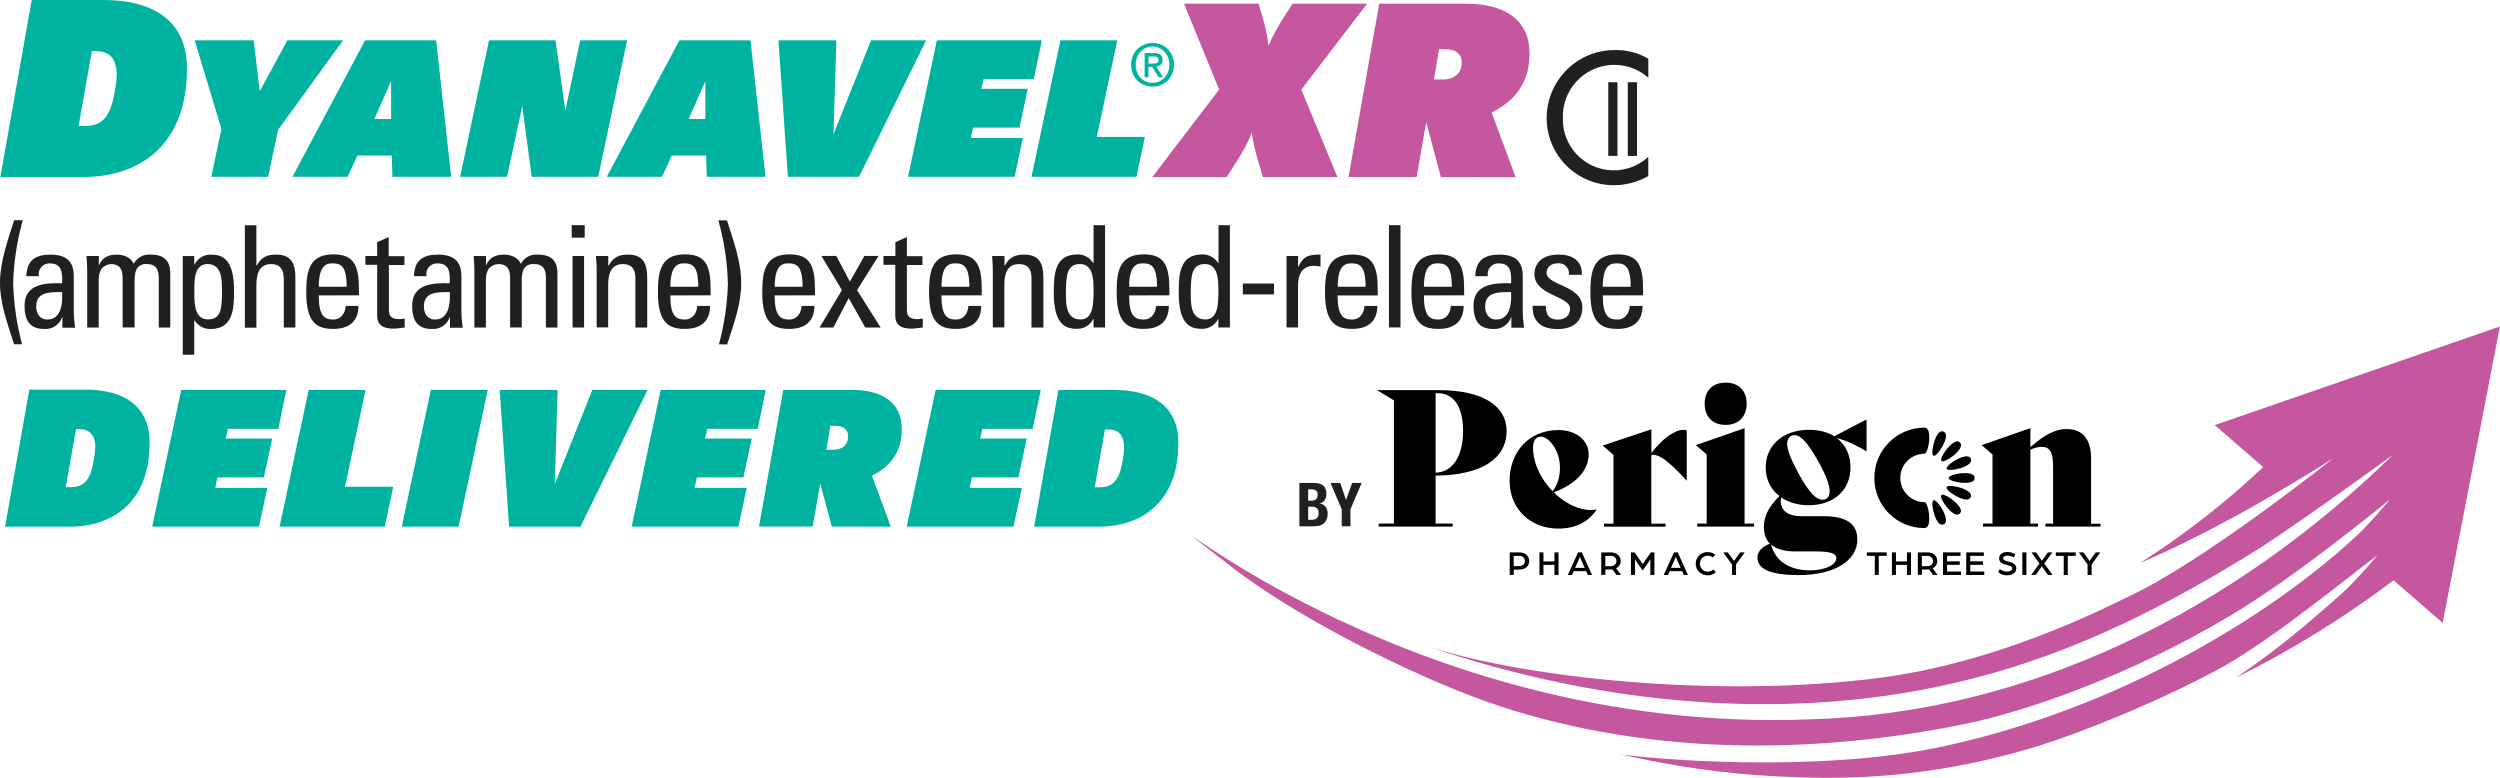
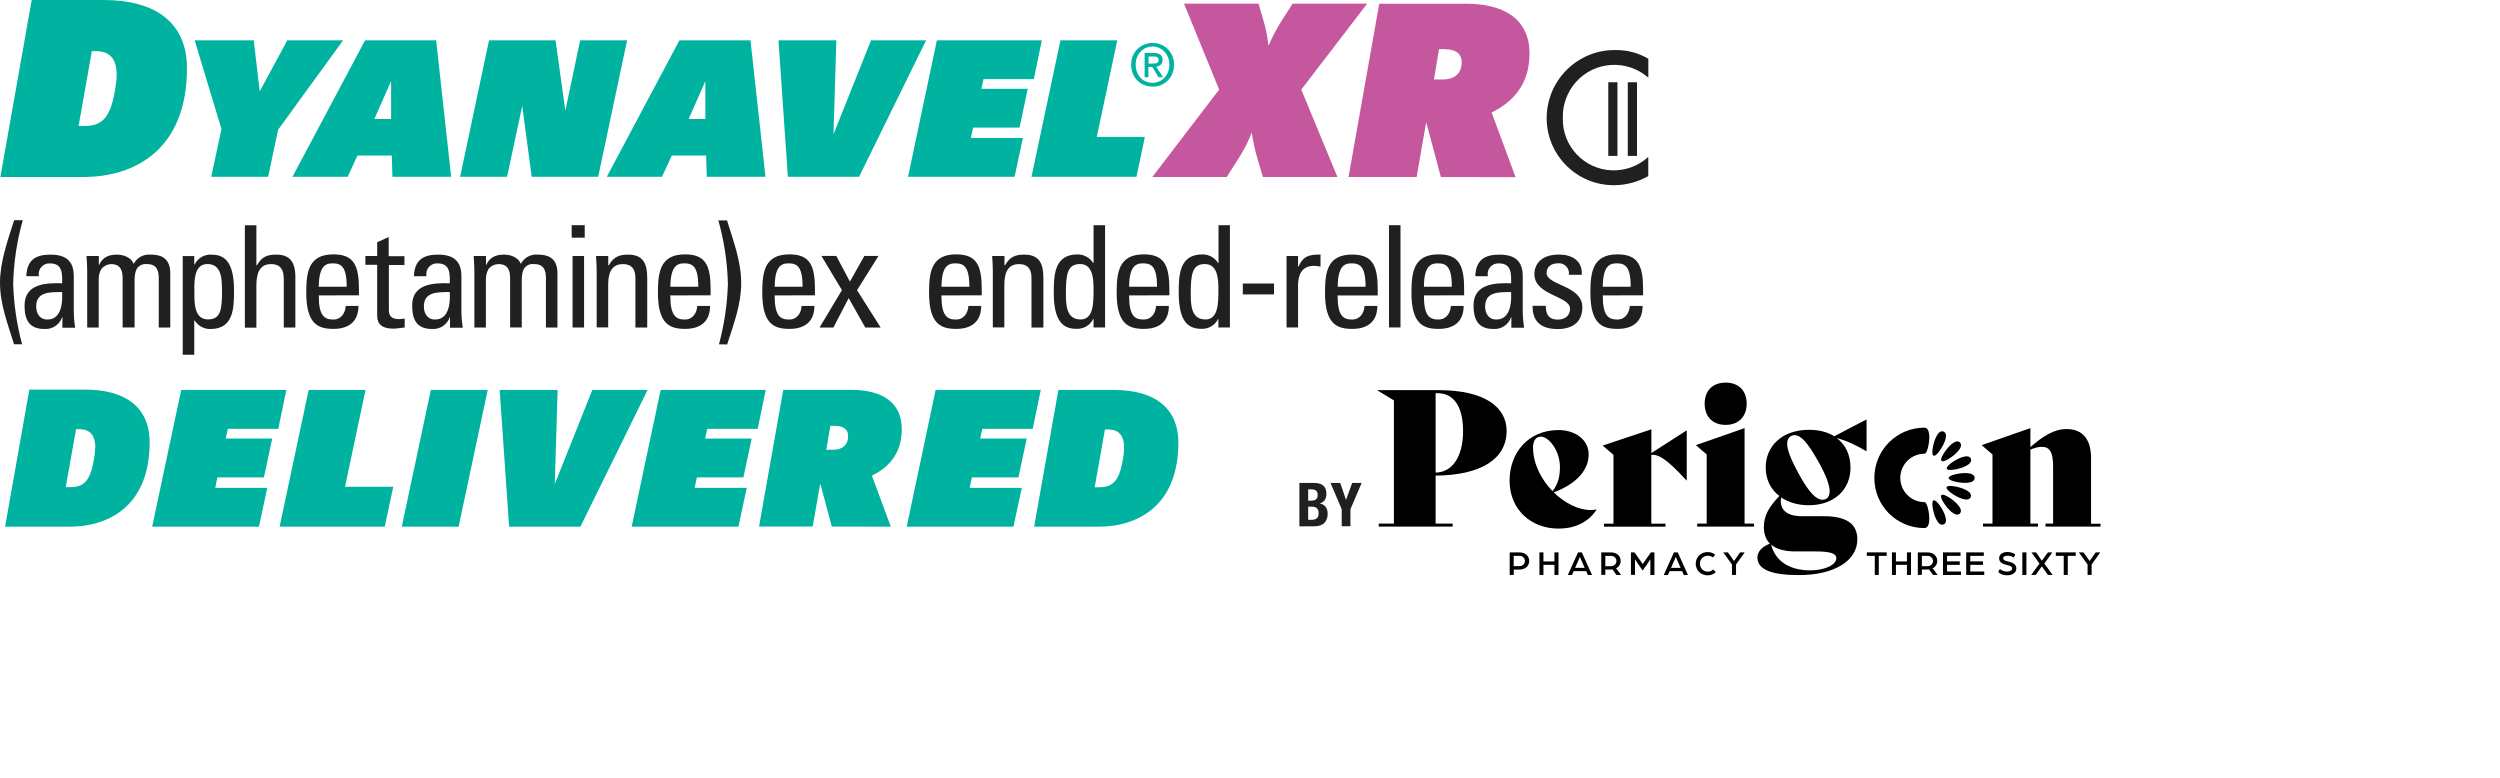
<svg xmlns="http://www.w3.org/2000/svg" id="Layer_2" data-name="Layer 2" viewBox="0 0 395.11 122.93">
  <g id="Layer_2-2" data-name="Layer 2">
    <g id="Layer_1-2" data-name="Layer 1-2">
      <g>
        <path d="M260.5,12.27c-3.38-2.96-8.52-2.63-11.48.75-1.35,1.55-2.08,3.55-2.02,5.6-.14,4.45,3.36,8.17,7.8,8.3,2.1.06,4.15-.69,5.7-2.12v3.03c-1.64.93-3.49,1.43-5.38,1.44-5.86.04-10.64-4.68-10.68-10.54v-.04c0-5.95,4.8-10.78,10.74-10.78h.17c1.82-.02,3.6.45,5.16,1.38v2.97Z" style="fill: #221f1f;" />
        <rect x="254.18" y="13" width="1.45" height="11.64" style="fill: #221f1f;" />
        <rect x="257.26" y="13" width="1.46" height="11.64" style="fill: #221f1f;" />
        <g>
          <path d="M122.43,46.71c0,3.16.84,3.79,2.29,3.79,1.25,0,1.9-1.01,1.97-2.15h2.02c0,2.51-1.56,3.63-3.94,3.63s-4.3-.72-4.3-5.71c0-3.32.38-6.07,4.3-6.07,3.23,0,4.03,1.77,4.03,5.51v.96l-6.36.02h0ZM126.84,45.32c0-3.29-.92-3.7-2.26-3.7-1.16,0-2.13.57-2.14,3.7h4.42,0Z" style="fill: #221f1f;" />
          <polygon points="139.18 51.76 136.75 51.76 134.13 47.12 131.71 51.76 129.53 51.76 133.06 45.85 129.82 40.45 132.17 40.45 134.32 44.5 136.61 40.45 138.84 40.45 135.45 45.86 139.18 51.76" style="fill: #221f1f;" />
-           <path d="M141.51,40.46v-2.18l1.82-.82v3.03h2.46v1.39h-2.46v6.93c0,.72,0,1.63,1.68,1.63.14,0,.42-.05.83-.09v1.41c-.61.04-1.21.18-1.82.18-1.75,0-2.53-.72-2.53-2.02v-8.07h-1.86v-1.39h1.88Z" style="fill: #221f1f;" />
          <path d="M148.79,46.71c0,3.16.84,3.79,2.29,3.79,1.25,0,1.9-1.01,1.97-2.15h2.02c0,2.51-1.56,3.63-3.94,3.63s-4.3-.72-4.3-5.71c0-3.32.38-6.07,4.3-6.07,3.23,0,4.03,1.77,4.03,5.51v.96l-6.36.02h0ZM153.2,45.32c0-3.29-.92-3.7-2.26-3.7-1.16,0-2.13.57-2.14,3.7h4.42,0Z" style="fill: #221f1f;" />
          <path d="M163.02,51.76v-7.83c0-1.21-.42-2.19-1.99-2.19-2.01,0-2.3,1.82-2.3,3.33v6.67h-1.82v-8.93c0-.78-.05-1.57-.11-2.35h1.95v1.46h.09c.73-1.28,1.57-1.68,3.03-1.68,2.42,0,3.03,1.46,3.03,3.7v7.83h-1.87Z" style="fill: #221f1f;" />
          <path d="M172.83,35.59h1.82v16.16h-1.82v-1.34h-.05c-.49.99-1.5,1.59-2.6,1.56-1.82,0-3.64-.72-3.64-5.69,0-2.82.1-6.07,3.74-6.07,1.01-.02,1.96.5,2.49,1.36h.06v-5.99h0ZM170.7,41.73c-1.98,0-2.24,1.56-2.24,4.59,0,1.71,0,4.17,2.31,4.17,2.06,0,2.06-2.56,2.06-4.85,0-1.49-.1-3.91-2.13-3.91" style="fill: #221f1f;" />
          <path d="M178.45,46.71c0,3.16.84,3.79,2.29,3.79,1.25,0,1.9-1.01,1.97-2.15h2.02c0,2.51-1.57,3.63-3.95,3.63s-4.3-.72-4.3-5.71c0-3.32.38-6.07,4.3-6.07,3.23,0,4.03,1.77,4.03,5.51v.96l-6.37.02h0ZM182.86,45.32c0-3.29-.92-3.7-2.26-3.7-1.16,0-2.13.57-2.15,3.7h4.42Z" style="fill: #221f1f;" />
          <path d="M192.56,35.59h1.82v16.16h-1.82v-1.34h-.04c-.49.98-1.5,1.59-2.6,1.56-1.82,0-3.63-.72-3.63-5.69,0-2.82.09-6.07,3.74-6.07,1.01-.02,1.95.5,2.49,1.36h.06v-5.99h-.02ZM190.43,41.73c-1.97,0-2.24,1.56-2.24,4.59,0,1.71,0,4.17,2.31,4.17,2.06,0,2.06-2.56,2.06-4.85,0-1.49-.1-3.91-2.13-3.91h0Z" style="fill: #221f1f;" />
          <rect x="196.42" y="44.81" width="4.93" height="1.72" style="fill: #221f1f;" />
          <path d="M205.16,42.16h.04c.77-1.73,1.71-1.93,3.5-1.93v1.9l-.51-.08c-.16-.02-.33-.04-.49-.04-2.04,0-2.55,1.55-2.55,3.07v6.67h-1.82v-11.29h1.82v1.71h.02Z" style="fill: #221f1f;" />
          <path d="M211.4,46.71c0,3.16.84,3.79,2.29,3.79,1.25,0,1.9-1.01,1.97-2.15h2.02c0,2.51-1.57,3.63-3.95,3.63s-4.32-.7-4.32-5.68c0-3.32.37-6.07,4.3-6.07,3.23,0,4.03,1.77,4.03,5.51v.96h-6.34,0ZM215.82,45.32c0-3.29-.92-3.7-2.26-3.7-1.16,0-2.13.57-2.14,3.7h4.42,0Z" style="fill: #221f1f;" />
          <rect x="219.52" y="35.59" width="1.82" height="16.16" style="fill: #221f1f;" />
          <path d="M225.04,46.71c0,3.16.84,3.79,2.29,3.79,1.25,0,1.9-1.01,1.97-2.15h2.02c0,2.51-1.57,3.63-3.95,3.63s-4.3-.72-4.3-5.71c0-3.32.38-6.07,4.3-6.07,3.23,0,4.03,1.77,4.03,5.51v.96l-6.37.02h0ZM229.45,45.32c0-3.29-.92-3.7-2.26-3.7-1.16,0-2.13.57-2.15,3.7h4.42Z" style="fill: #221f1f;" />
          <path d="M238.86,50.13h-.04c-.41,1.2-1.59,1.97-2.85,1.86-2.39,0-3.09-1.55-3.09-3.71,0-3.44,3.36-3.59,5.94-3.51.04-1.51.06-3.14-1.9-3.14-.92-.07-1.73.61-1.8,1.53,0,.16,0,.33.03.49h-1.99c.09-2.53,1.43-3.41,3.83-3.41,2.91,0,3.67,1.51,3.67,3.41v5.46c0,.9.08,1.79.22,2.69h-2.02v-1.65h0ZM234.71,48.41c0,1.1.54,2.09,1.77,2.09,1.12,0,2.51-.69,2.34-4.34-1.75.02-4.1-.14-4.1,2.26" style="fill: #221f1f;" />
          <path d="M246.12,52c-2.42,0-3.96-1.08-3.9-3.67h2.09c0,.65,0,2.18,1.88,2.18,1.1,0,1.95-.57,1.95-1.73,0-2.02-5.64-2.06-5.64-5.46,0-1.21.72-3.09,3.9-3.09,2.01,0,3.74.96,3.59,3.2h-2.04c.13-.87-.47-1.68-1.34-1.81-.14-.02-.29-.02-.43,0-.99,0-1.75.54-1.75,1.52,0,1.99,5.65,1.95,5.65,5.4,0,2.5-1.71,3.47-3.95,3.47" style="fill: #221f1f;" />
          <path d="M253.31,46.71c0,3.16.85,3.79,2.29,3.79,1.25,0,1.9-1.01,1.98-2.15h2.02c0,2.51-1.57,3.63-3.95,3.63s-4.3-.72-4.3-5.71c0-3.32.38-6.07,4.3-6.07,3.23,0,4.03,1.77,4.03,5.51v.96l-6.37.02h0ZM257.72,45.32c0-3.29-.92-3.7-2.26-3.7-1.16,0-2.13.57-2.15,3.7h4.42Z" style="fill: #221f1f;" />
          <path d="M2.22,54.41c-.98-3.16-2.22-6.34-2.22-9.7s1.21-6.67,2.24-9.91h1.36c-.92,3.27-1.43,6.63-1.52,10.02.1,3.24.57,6.46,1.41,9.59h-1.28Z" style="fill: #221f1f;" />
          <path d="M9.86,50.13h-.04c-.41,1.2-1.58,1.97-2.85,1.86-2.42,0-3.09-1.55-3.09-3.71,0-3.44,3.36-3.59,5.94-3.51.04-1.51.06-3.14-1.9-3.14-.92-.07-1.73.62-1.8,1.55,0,.16,0,.32.03.47h-1.99c.09-2.53,1.43-3.41,3.83-3.41,2.91,0,3.67,1.51,3.67,3.41v5.46c0,.9.08,1.79.22,2.69h-2.02v-1.65h0ZM5.72,48.41c0,1.1.53,2.09,1.77,2.09,1.12,0,2.51-.69,2.33-4.34-1.75.02-4.1-.14-4.1,2.26" style="fill: #221f1f;" />
          <path d="M19.38,51.76v-7.83c0-1.15-.32-2.19-1.82-2.19-.6.02-1.15.3-1.54.76-.28.51-.43,1.08-.42,1.66v7.6h-1.82v-8.95c0-.78-.05-1.57-.11-2.35h1.95v1.41h.04c.54-1.21,1.51-1.63,2.82-1.63,1.03,0,2.22.42,2.65,1.46.51-.99,1.58-1.57,2.69-1.46,1.21,0,3.09.26,3.09,2.93v8.59h-1.82v-7.83c0-1.15-.32-2.19-1.82-2.19-.5-.08-1.02.08-1.39.42-.53.45-.61,1.56-.61,1.99v7.6h-1.9Z" style="fill: #221f1f;" />
          <path d="M30.72,41.8h.04c.49-.99,1.5-1.6,2.6-1.56,1.82,0,3.63.72,3.63,5.69,0,2.82-.1,6.07-3.74,6.07-1.01.02-1.95-.5-2.49-1.36h-.06v5.42h-1.82v-15.59h1.82v1.35h.02ZM35.08,45.92c0-1.71,0-4.19-2.3-4.19s-2.06,3.13-2.06,4.85c0,1.5.09,3.9,2.13,3.9s2.24-1.54,2.24-4.56" style="fill: #221f1f;" />
          <path d="M44.85,51.76v-7.65c0-1.39-.45-2.37-2.02-2.37-1.82,0-2.31,1.47-2.31,3.38v6.67h-1.82v-16.19h1.82v6.32h.09c.74-1.32,1.59-1.68,3.07-1.68,1.93,0,3,.96,3,3.51v8.01h-1.83Z" style="fill: #221f1f;" />
          <path d="M50.38,46.71c0,3.16.84,3.79,2.29,3.79,1.25,0,1.9-1.01,1.97-2.15h2.01c0,2.51-1.57,3.63-3.95,3.63s-4.3-.72-4.3-5.71c0-3.32.38-6.07,4.3-6.07,3.23,0,4.03,1.77,4.03,5.51v.96l-6.35.02h0ZM54.79,45.32c0-3.29-.92-3.7-2.26-3.7-1.16,0-2.13.57-2.15,3.7h4.42Z" style="fill: #221f1f;" />
          <path d="M59.61,40.46v-2.18l1.82-.82v3.03h2.49v1.39h-2.46v6.93c0,.72,0,1.63,1.68,1.63.14,0,.42-.05.82-.09v1.41c-.61.04-1.21.18-1.82.18-1.75,0-2.53-.72-2.53-2.02v-8.07h-1.86v-1.39h1.86Z" style="fill: #221f1f;" />
          <path d="M71.12,50.13h-.04c-.41,1.2-1.59,1.97-2.85,1.86-2.42,0-3.09-1.55-3.09-3.71,0-3.44,3.36-3.59,5.94-3.51.04-1.51.06-3.14-1.9-3.14-.92-.07-1.73.61-1.8,1.53-.02.16,0,.33.03.49h-1.99c.09-2.53,1.43-3.41,3.83-3.41,2.91,0,3.67,1.51,3.67,3.41v5.46c0,.9.08,1.79.22,2.69h-2.02v-1.65h0ZM66.99,48.41c0,1.1.53,2.09,1.77,2.09,1.12,0,2.5-.69,2.33-4.34-1.75.02-4.1-.14-4.1,2.26" style="fill: #221f1f;" />
          <path d="M80.62,51.76v-7.83c0-1.15-.32-2.19-1.82-2.19-.61,0-1.2.29-1.59.76-.28.51-.42,1.08-.42,1.66v7.6h-1.82v-8.95c0-.78-.05-1.57-.11-2.35h1.95v1.41h.04c.54-1.21,1.5-1.63,2.82-1.63,1.03,0,2.22.42,2.65,1.46.51-.99,1.58-1.57,2.69-1.46,1.21,0,3.09.26,3.09,2.93v8.59h-1.82v-7.83c0-1.15-.31-2.19-1.82-2.19-.5-.08-1.02.07-1.39.42-.54.45-.61,1.56-.61,1.99v7.6h-1.86Z" style="fill: #221f1f;" />
          <path d="M90.35,35.59h2.06v1.97h-2.06v-1.97h0ZM92.31,51.76h-1.82v-11.3h1.82v11.3Z" style="fill: #221f1f;" />
          <path d="M100.42,51.76v-7.83c0-1.21-.43-2.19-1.99-2.19-2.02,0-2.31,1.82-2.31,3.33v6.67h-1.82v-8.93c0-.78-.04-1.57-.11-2.35h1.94v1.46h.1c.72-1.28,1.57-1.68,3.03-1.68,2.42,0,3.03,1.46,3.03,3.7v7.83h-1.86Z" style="fill: #221f1f;" />
          <path d="M105.94,46.71c0,3.16.85,3.79,2.29,3.79,1.25,0,1.9-1.01,1.97-2.15h2.02c0,2.51-1.57,3.63-3.94,3.63s-4.3-.72-4.3-5.71c0-3.32.38-6.07,4.3-6.07,3.23,0,4.03,1.77,4.03,5.51v.96l-6.37.02h0ZM110.36,45.32c0-3.29-.92-3.7-2.26-3.7-1.16,0-2.13.57-2.15,3.7h4.42Z" style="fill: #221f1f;" />
          <path d="M113.63,54.41c.84-3.13,1.32-6.34,1.41-9.59-.09-3.38-.59-6.74-1.51-9.99h1.37c1,3.25,2.24,6.46,2.24,9.91s-1.21,6.52-2.22,9.7l-1.3-.02Z" style="fill: #221f1f;" />
        </g>
        <path d="M199.59,27.97l-.82-2.77c-.41-1.39-.72-2.81-.94-4.24-.57,1.49-1.32,2.91-2.19,4.24l-1.76,2.77h-11.76l10.56-13.81-5.55-13.58h11.78l.7,2.42c.43,1.38.72,2.81.86,4.24.64-1.47,1.39-2.89,2.26-4.24l1.56-2.42h11.78l-10.41,13.58,5.71,13.81h-11.8.02Z" style="fill: #c4579d;" />
        <path d="M227.72,27.97l-2.27-8.49h-.08l-1.48,8.49h-10.76l4.85-27.38h13.77c5.6,0,9.98,2.19,9.98,7.88,0,5.16-2.93,7.79-5.99,9.31l3.79,10.22-11.81-.02h0ZM228.33,7.77h-.9l-.8,4.79h1.41c1.92,0,2.97-1.05,2.97-2.69,0-1.19-.7-2.09-2.66-2.09h-.02Z" style="fill: #c4579d;" />
        <polygon points="45.41 6.37 41.05 14.43 40.1 6.37 30.76 6.37 35 20.38 33.39 27.94 42.38 27.94 43.95 20.51 54.23 6.37 45.41 6.37" style="fill: #00b3a1;" />
        <path d="M57.7,6.37l-11.48,21.57h8.72l1.56-3.36h5.42l.1,3.36h9.28l-2.37-21.57h-11.25,0ZM61.81,12.82v5.99h-2.65l2.65-5.99Z" style="fill: #00b3a1;" />
        <polygon points="91.69 6.37 89.35 17.49 87.8 6.37 77.29 6.37 72.72 27.94 80.14 27.94 82.54 16.74 84.03 27.94 94.54 27.94 99.11 6.37 91.69 6.37" style="fill: #00b3a1;" />
        <path d="M107.38,6.37l-11.48,21.57h8.72l1.56-3.36h5.42l.1,3.36h9.28l-2.37-21.57h-11.25,0ZM111.48,12.82v5.99h-2.65l2.65-5.99Z" style="fill: #00b3a1;" />
        <polygon points="137.66 6.37 131.73 21.22 132.18 6.37 123.03 6.37 124.52 27.94 135.77 27.94 146.37 6.37 137.66 6.37" style="fill: #00b3a1;" />
        <polygon points="161.13 20.17 162.43 14.03 155.09 14.03 155.44 12.5 163.39 12.5 164.66 6.37 148.07 6.37 143.51 27.94 160.35 27.94 161.66 21.81 153.44 21.81 153.79 20.17 161.13 20.17" style="fill: #00b3a1;" />
        <path d="M185.55,10.24c0,.49-.09.96-.27,1.41-.17.41-.41.78-.73,1.09-.31.3-.68.54-1.08.7-.41.17-.85.26-1.29.25-.47,0-.93-.08-1.37-.26-.41-.17-.77-.41-1.08-.73-.3-.31-.54-.69-.7-1.09-.18-.44-.26-.91-.26-1.38,0-.49.09-.96.27-1.41.18-.41.42-.78.74-1.09.31-.3.69-.53,1.08-.69.41-.17.85-.26,1.31-.26,1.35-.02,2.59.79,3.11,2.04.18.45.27.92.26,1.41M184.81,10.23c0-.39-.06-.78-.21-1.15-.12-.33-.32-.65-.57-.9-.23-.26-.52-.46-.84-.61-.33-.14-.68-.22-1.04-.22s-.72.07-1.05.22c-.32.14-.61.35-.84.61-.25.26-.44.57-.57.9-.14.37-.21.76-.2,1.15,0,.37.06.76.19,1.11.12.33.3.65.53.91.24.26.52.46.84.61.35.15.73.23,1.11.22.36,0,.71-.06,1.04-.21.32-.14.61-.34.84-.61.25-.26.44-.57.57-.9.14-.37.21-.75.2-1.14M181.51,12.2h-.61v-3.82h1.45c.37-.02.73.06,1.04.26.25.21.38.52.35.84.02.28-.08.56-.29.76-.21.17-.45.26-.72.29l1.08,1.68h-.71l-.99-1.63h-.61v1.63h0ZM182.22,10.03h.34c.1,0,.19-.03.28-.08.08-.04.14-.1.19-.18.06-.1.08-.22.07-.33,0-.1-.02-.19-.08-.27-.05-.07-.12-.13-.19-.16-.09-.04-.18-.06-.27-.07h-1.04v1.12l.7-.02Z" style="fill: #00b3a1;" />
        <path d="M.06,27.97L5.01,0h11.35c7.99,0,13.19,3.4,13.19,10.79,0,12.86-8.27,17.18-16.31,17.18H.06ZM18.45,11.91c0-2.76-1.21-3.83-3.36-3.83h-.57l-2.1,11.83h.88c2.48,0,4.08-.88,4.85-5.51.16-.82.26-1.65.29-2.48" style="fill: #00b3a1;" />
        <polygon points="167.6 6.37 163.02 27.94 179.61 27.94 180.94 21.64 173.34 21.64 176.58 6.37 167.6 6.37" style="fill: #00b3a1;" />
        <g>
          <path d="M131.46,83.22l-1.79-6.69h-.06l-1.17,6.69h-8.48l3.83-21.6h10.86c4.42,0,7.87,1.73,7.87,6.22,0,4.07-2.31,6.14-4.72,7.34l2.99,8.06-9.32-.02ZM131.94,67.3h-.71l-.64,3.78h1.11c1.51,0,2.34-.83,2.34-2.13,0-.94-.56-1.65-2.1-1.65h-.02,0Z" style="fill: #00b3a1;" />
          <polygon points="93.61 61.63 87.68 76.5 88.13 61.63 78.97 61.63 80.46 83.24 91.73 83.24 102.35 61.63 93.61 61.63" style="fill: #00b3a1;" />
          <polygon points="41.71 75.45 43.02 69.31 35.67 69.31 36.01 67.78 43.98 67.78 45.25 61.63 28.64 61.63 24.05 83.24 40.93 83.24 42.24 77.1 34.02 77.1 34.36 75.45 41.71 75.45" style="fill: #00b3a1;" />
          <polygon points="117.49 75.45 118.8 69.31 111.44 69.31 111.78 67.78 119.75 67.78 121.02 61.63 104.41 61.63 99.83 83.24 116.7 83.24 118.02 77.1 109.78 77.1 110.14 75.45 117.49 75.45" style="fill: #00b3a1;" />
          <polygon points="160.96 75.45 162.27 69.31 154.91 69.31 155.25 67.78 163.21 67.78 164.49 61.63 147.87 61.63 143.3 83.24 160.17 83.24 161.49 77.1 153.25 77.1 153.6 75.45 160.96 75.45" style="fill: #00b3a1;" />
          <path d="M.8,83.24l3.84-21.67h8.79c6.19,0,10.22,2.63,10.22,8.36,0,9.97-6.42,13.31-12.63,13.31H.8ZM15.06,70.79c0-2.14-.94-2.97-2.6-2.97h-.44l-1.63,9.17h.68c1.92,0,3.16-.69,3.75-4.27.13-.64.2-1.28.22-1.92" style="fill: #00b3a1;" />
          <path d="M163.44,83.24l3.83-21.61h8.77c6.18,0,10.19,2.62,10.19,8.34,0,9.94-6.39,13.27-12.6,13.27h-10.19ZM177.66,70.83c0-2.13-.93-2.96-2.59-2.96h-.44l-1.62,9.14h.68c1.91,0,3.15-.68,3.75-4.26.13-.63.2-1.28.22-1.91" style="fill: #00b3a1;" />
          <polygon points="48.78 61.63 44.19 83.24 60.81 83.24 62.15 76.93 54.53 76.93 57.77 61.63 48.78 61.63" style="fill: #00b3a1;" />
          <polygon points="68.09 61.63 63.5 83.24 72.48 83.24 77.08 61.63 68.09 61.63" style="fill: #00b3a1;" />
        </g>
        <g>
          <g>
            <path d="M205.38,76.33h2.31c1.13,0,1.94.42,1.94,1.74,0,.74-.35,1.3-1.04,1.5v.02c.76.1,1.24.68,1.24,1.59,0,1.08-.53,2-2.14,2h-2.33v-6.84h0ZM206.76,79.13h.39c.76,0,1.1-.26,1.1-.9s-.32-.89-1-.89h-.5v1.79h0ZM206.76,82.15h.53c.66,0,1.11-.24,1.11-1.04s-.45-1.03-1.05-1.03h-.6v2.06h0Z" style="fill: #221f1f;" />
            <path d="M211.82,76.33l.9,2.65h.02l.96-2.65h1.5l-1.77,4.15v2.69h-1.38v-2.69l-1.77-4.15h1.55,0Z" style="fill: #221f1f;" />
          </g>
          <g>
            <polygon points="243.3 87.3 243.93 87.3 243.93 88.73 245.67 88.73 245.67 87.3 246.31 87.3 246.31 90.87 245.67 90.87 245.67 89.27 243.93 89.27 243.93 90.87 243.3 90.87 243.3 87.3" />
            <polygon points="296.3 87.85 295.04 87.85 295.04 87.3 298.18 87.3 298.18 87.85 296.93 87.85 296.93 90.87 296.3 90.87 296.3 87.85" />
            <path d="M250.45,89.75l-.41-.92c-.15-.35-.35-.83-.35-.83,0,0-.19.47-.35.83l-.41.92h1.52,0ZM249.39,87.3h.61l1.61,3.57h-.65l-.28-.61h-1.96l-.28.61h-.65l1.61-3.57h0Z" />
            <path d="M254.6,89.48c.51,0,.87-.37.87-.81s-.36-.82-.86-.82h-.9v1.63h.9,0ZM253.06,87.3h1.51c1.02,0,1.57.61,1.57,1.36,0,.48-.26.93-.73,1.16l.79,1.04h-.74l-.62-.87c-.1.02-.21.02-.32.02h-.81v.84h-.64v-3.57h0Z" />
            <path d="M257.76,87.3h.56l.49.69c.26.35.81,1.15.81,1.15,0,0,.56-.79.8-1.14l.49-.7h.56v3.57h-.64v-2.48s-.11.2-.34.53l-.88,1.25-.88-1.27c-.22-.32-.33-.53-.33-.53v2.48h-.64v-3.57h0Z" />
            <path d="M265.61,89.75l-.41-.92c-.15-.35-.35-.83-.35-.83,0,0-.19.47-.35.83l-.41.92h1.52,0ZM264.55,87.3h.61l1.61,3.57h-.65l-.28-.61h-1.96l-.28.61h-.65l1.61-3.57h0Z" />
            <path d="M268,89.08c0-1.01.8-1.83,1.88-1.83.46,0,.88.15,1.2.42l-.37.43c-.24-.18-.51-.27-.79-.27-.74,0-1.26.57-1.26,1.25s.52,1.27,1.22,1.27c.35,0,.67-.13.9-.35l.39.44c-.33.3-.78.49-1.29.49-1.08,0-1.88-.82-1.88-1.84" />
            <path d="M273.73,89.22l-1.38-1.92h.73l.7.97c.16.22.27.4.27.4,0,0,.14-.19.28-.4l.68-.97h.73l-1.37,1.91v1.65h-.64v-1.65h0Z" />
            <path d="M226.89,62.14v12.55c2.61-.03,4.34-2.49,4.34-6.56s-1.62-5.99-4.02-5.99h-.33ZM226.89,75.17v7.58h2.69v.48h-11.68v-.48h2.4v-19.47l-2.67-1.62h9.73c7.37,0,10.75,2.73,10.75,6.44,0,4.43-4.04,7.01-11.23,7.07" />
            <path d="M242.29,70.77c0,2.49,1.29,5.01,3.08,6.86.84-1.08,1.17-2.28,1.17-3.8,0-2.61-1.74-4.82-3.03-4.82-.78,0-1.23.66-1.23,1.77M252.33,80.54c-1.26,1.92-3.27,3-6.05,3-4.22,0-7.7-2.93-7.7-7.58,0-4.38,2.93-7.99,7.73-7.99,2.81,0,4.77,1.65,4.77,3.83,0,2.49-1.92,4.67-5.52,6.02,1.71,1.67,3.87,2.79,5.87,2.79.3,0,.6-.03.87-.09l.03.03h0Z" />
-             <path d="M266.58,68.01v7.94h-.03c-3.12-3.44-4.53-4.22-5.57-4.04v10.85h2.25v.48h-9.73v-.48h1.5v-10.87l-1.71-1.47,7.7-2.57v3.75c1.71-2.25,3.66-3.66,5.03-3.66.21,0,.39.03.57.09" />
+             <path d="M266.58,68.01v7.94h-.03c-3.12-3.44-4.53-4.22-5.57-4.04v10.85h2.25v.48h-9.73v-.48h1.5v-10.87l-1.71-1.47,7.7-2.57v3.75" />
            <path d="M269.41,63.79c0-1.98,1.2-3.32,3.32-3.32s3.32,1.35,3.32,3.32-1.2,3.36-3.32,3.36-3.32-1.35-3.32-3.36M268.23,82.75h1.5v-10.93l-1.71-1.47,7.7-2.69v15.09h1.5v.48h-8.99v-.48Z" />
            <path d="M289.17,77.66c0-.96-.54-2.49-1.8-4.73-1.77-3.15-2.81-4.16-3.75-4.16-.63,0-1.17.48-1.17,1.32,0,1.05.6,2.52,1.79,4.73,1.74,3.2,2.88,4.16,3.78,4.16.69,0,1.14-.45,1.14-1.32M279.91,86.07c.72,2.79,3.12,4.07,6.17,4.07,2.3,0,4.14-.84,4.14-1.94,0-.69-.87-1.05-3.24-1.05h-3.24c-1.77,0-3.03-.39-3.83-1.08M295,66.37v4.91l-.03.03c-1.41-.84-3.32-1.77-4.67-2.06,1.41,1.05,2.16,2.69,2.16,4.67,0,3.39-2.49,5.93-6.62,5.93-1.67,0-3.17-.45-4.34-1.23-.3,1.71.63,2.96,3.24,2.96h3.44c3.47,0,5.36,1.08,5.36,3.68,0,3.41-3.71,5.63-9.23,5.63-4.41,0-6.56-.9-6.56-2.79,0-.9.72-1.71,1.98-2.18-.66-.66-.96-1.55-.96-2.64,0-1.65.69-3.08,2.45-4.89-1.35-1.02-2.16-2.57-2.16-4.53,0-3.29,2.52-5.93,6.86-5.93,1.59,0,2.93.36,3.98,1.02,1.62-.87,3.27-1.71,5.06-2.64l.03.03h0Z" />
            <path d="M331.97,82.75v.48h-8.69v-.48h1.2v-9.01c0-2.34-.57-3.12-1.79-3.12-.6,0-1.2.18-1.8.45v11.68h1.2v.48h-8.69v-.48h1.5v-10.93l-1.71-1.47,7.7-2.69v3c1.94-1.68,3.68-2.85,5.72-2.85,2.54,0,3.87,1.59,3.87,4.65v10.31h1.5Z" />
            <path d="M304.15,79.36h0c-2.11,0-3.82-1.72-3.82-3.83s1.71-3.82,3.82-3.82h0s.04,0,.06-.02c.08-.02.15-.1.23-.23.37-.64.72-2.71.25-3.53-.13-.22-.31-.34-.54-.34h0c-4.38,0-7.92,3.55-7.92,7.94s3.48,7.87,7.81,7.93c.03,0,.06,0,.1,0,.23,0,.42-.12.55-.34.47-.81.11-2.89-.26-3.53-.09-.15-.18-.23-.28-.24" />
            <path d="M305.59,79.07s-.04.02-.06.04c-.06.06-.1.15-.12.3-.1.73.37,2.78,1.12,3.36.21.16.43.2.64.11.22-.09.34-.27.37-.53.12-.93-1-2.72-1.59-3.16-.15-.11-.27-.15-.37-.11" />
            <path d="M306.83,78.24s-.03.04-.04.06c-.04.08-.04.18,0,.33.19.71,1.41,2.43,2.32,2.67.26.06.47.02.63-.14s.22-.38.14-.63c-.25-.91-1.96-2.13-2.67-2.32-.18-.05-.31-.03-.38.04" />
            <path d="M307.66,77s-.02.05-.02.07c0,.09.04.18.13.29.45.58,2.23,1.71,3.16,1.58.26-.03.44-.17.53-.37.09-.22.05-.43-.11-.64-.57-.75-2.63-1.21-3.36-1.12-.18.02-.29.09-.33.18" />
            <path d="M307.96,75.54s0,.05.02.07c.02.08.1.15.23.23.64.37,2.71.72,3.53.25.22-.13.34-.32.34-.55s-.12-.42-.34-.55c-.81-.47-2.89-.11-3.53.26-.16.1-.24.19-.24.3" />
            <path d="M307.67,74.08s.02.04.04.06c.06.06.15.1.3.12.73.1,2.78-.37,3.36-1.12.16-.21.2-.43.11-.64-.09-.22-.27-.34-.53-.37-.93-.12-2.72,1-3.16,1.59-.11.15-.15.27-.11.37" />
            <path d="M306.84,72.84s.04.03.06.04c.08.04.18.04.33,0,.71-.19,2.43-1.41,2.67-2.32.06-.26.02-.47-.14-.63-.16-.16-.38-.22-.63-.14-.91.25-2.13,1.96-2.32,2.67-.05.18-.03.31.04.38" />
            <path d="M305.6,72.01s.05.02.07.02c.09,0,.18-.04.29-.13.58-.45,1.71-2.23,1.58-3.16-.03-.26-.17-.44-.37-.53-.22-.09-.43-.05-.64.11-.75.57-1.21,2.63-1.12,3.36.02.18.09.29.18.33" />
            <polygon points="299.01 87.3 299.64 87.3 299.64 88.73 301.38 88.73 301.38 87.3 302.02 87.3 302.02 90.87 301.38 90.87 301.38 89.27 299.64 89.27 299.64 90.87 299.01 90.87 299.01 87.3" />
            <polygon points="307.08 87.3 309.85 87.3 309.85 87.85 307.72 87.85 307.72 88.72 309.73 88.72 309.73 89.27 307.72 89.27 307.72 90.32 309.92 90.32 309.92 90.87 307.08 90.87 307.08 87.3" />
            <polygon points="310.75 87.3 313.53 87.3 313.53 87.85 311.39 87.85 311.39 88.72 313.4 88.72 313.4 89.27 311.39 89.27 311.39 90.32 313.6 90.32 313.6 90.87 310.75 90.87 310.75 87.3" />
            <path d="M304.63,89.48c.51,0,.87-.37.87-.81s-.36-.82-.86-.82h-.9v1.63h.9,0ZM303.09,87.3h1.51c1.02,0,1.57.61,1.57,1.36,0,.48-.26.93-.73,1.16l.79,1.04h-.74l-.62-.87c-.1.02-.21.02-.32.02h-.81v.84h-.64v-3.57h0Z" />
            <path d="M240.14,89.47c.53,0,.86-.37.86-.81s-.33-.81-.86-.81h-.91v1.62h.91ZM238.6,87.3h1.51c1.02,0,1.57.61,1.57,1.36s-.54,1.36-1.58,1.36h-.86v.84h-.64v-3.57h0Z" />
            <path d="M315.81,90.41l.25-.49c.29.24.65.42,1.18.42.38,0,.77-.18.77-.51s-.37-.42-.73-.51c-.65-.15-1.33-.37-1.33-1.08,0-.67.63-1,1.29-1,.51,0,.91.14,1.27.38l-.25.49c-.32-.21-.65-.29-1.02-.29-.24,0-.65.1-.65.42,0,.29.32.38.75.49.68.16,1.33.41,1.33,1.11,0,.75-.74,1.08-1.44,1.08-.77,0-1.19-.29-1.43-.51" />
            <rect x="319.62" y="87.3" width=".64" height="3.57" />
            <polygon points="322.33 89.07 321.06 87.3 321.79 87.3 322.7 88.63 323.66 87.3 324.36 87.3 323.09 89.07 324.41 90.87 323.67 90.87 322.7 89.51 321.72 90.87 321.01 90.87 322.33 89.07" />
            <polygon points="326.16 87.85 324.91 87.85 324.91 87.3 328.06 87.3 328.06 87.85 326.8 87.85 326.8 90.87 326.16 90.87 326.16 87.85" />
            <path d="M329.93,89.22l-1.38-1.92h.73l.7.97c.16.22.27.4.27.4,0,0,.14-.19.28-.4l.68-.97h.73l-1.37,1.91v1.65h-.64v-1.65h0Z" />
          </g>
        </g>
-         <path d="M350.01,67.17l7.67,6.65c-4.11,3.88-8.5,7.52-13.1,10.83-2.09,1.52-4.21,2.94-6.34,4.32,10.62-4.56,20.6-10.33,30.47-16.5,0,0-20.42,16.27-32.2,21.76-4.3,2.09-20.77,10.47-39.37,12.89-25.77,3.35-56.43-.02-71.58-4.99,27.34,9.35,57.85,12.35,85.88,5.19,16.43-4.1,31.37-11.72,45.72-20.7,7.16-4.65,21.06-14.75,21.06-14.75-24.93,24.24-57.2,40.98-92.55,41.83-30.37,1.13-60.55-7.31-86.77-22.34-3.47-2.02-6.88-4.17-10.2-6.43-.1-.06-.21-.12-.3-.18,1.75,1.35,5.61,4.37,7.36,5.7,11.92,8.81,30.57,17.66,41.34,21.18,23.54,7.69,49.08,7.74,73.39,2.8,9.88-2.01,26.16-7.7,41.81-17.02,11.05-6.58,24.01-17.42,25.45-18.49,0,0-3.16,3.74-4.92,5.4-13.76,12.93-37.98,27.69-65.8,33.66-20.2,4.34-46.78,1.89-50.85,1.24,7.99,1.86,16.17,3.06,24.52,3.47,8.89.47,23.26.82,41.52-4.82,6.27-1.94,19.15-7,29.12-12.51,7.82-4.33,20.95-15.06,24.41-17.63,0,0-3.3,3.99-5.73,6.15-5.79,5.14-10.28,8.91-16.63,13.21,8.77-4.34,17.13-9.5,24.9-15.38l7.76,6.73,9.04-46.84-45.09,15.59v-.02Z" style="fill: #c4579d;" />
      </g>
    </g>
  </g>
</svg>